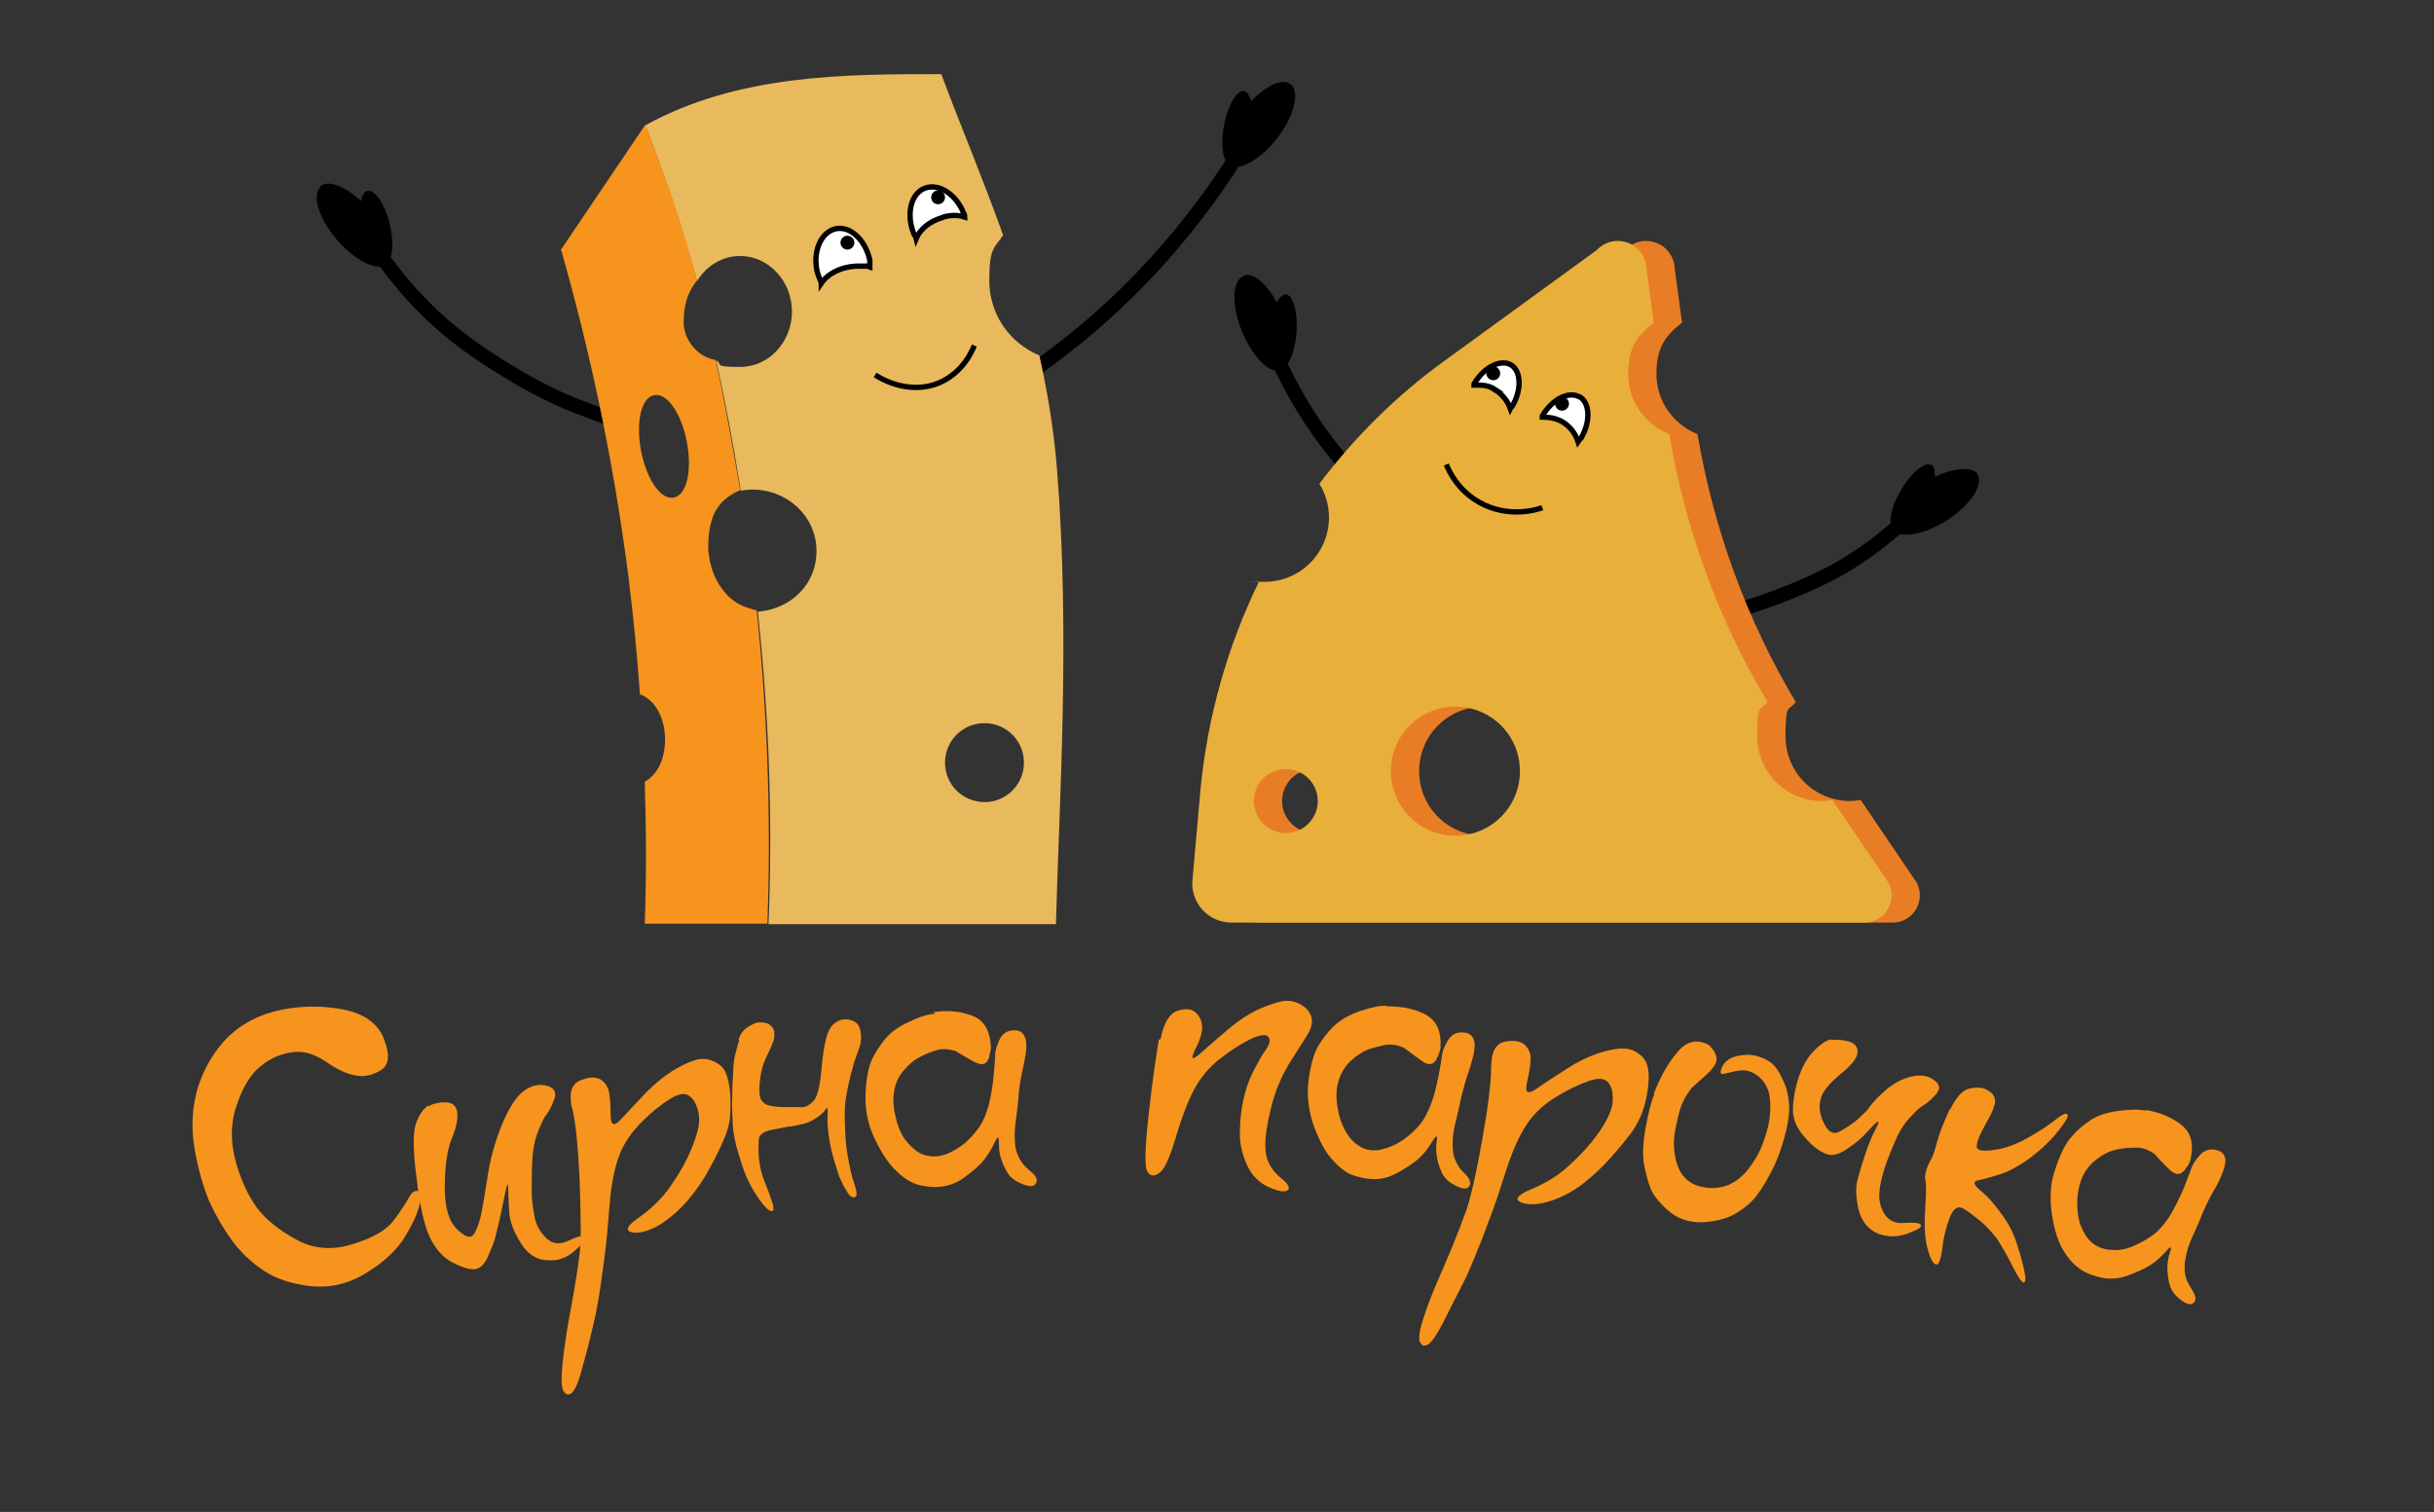
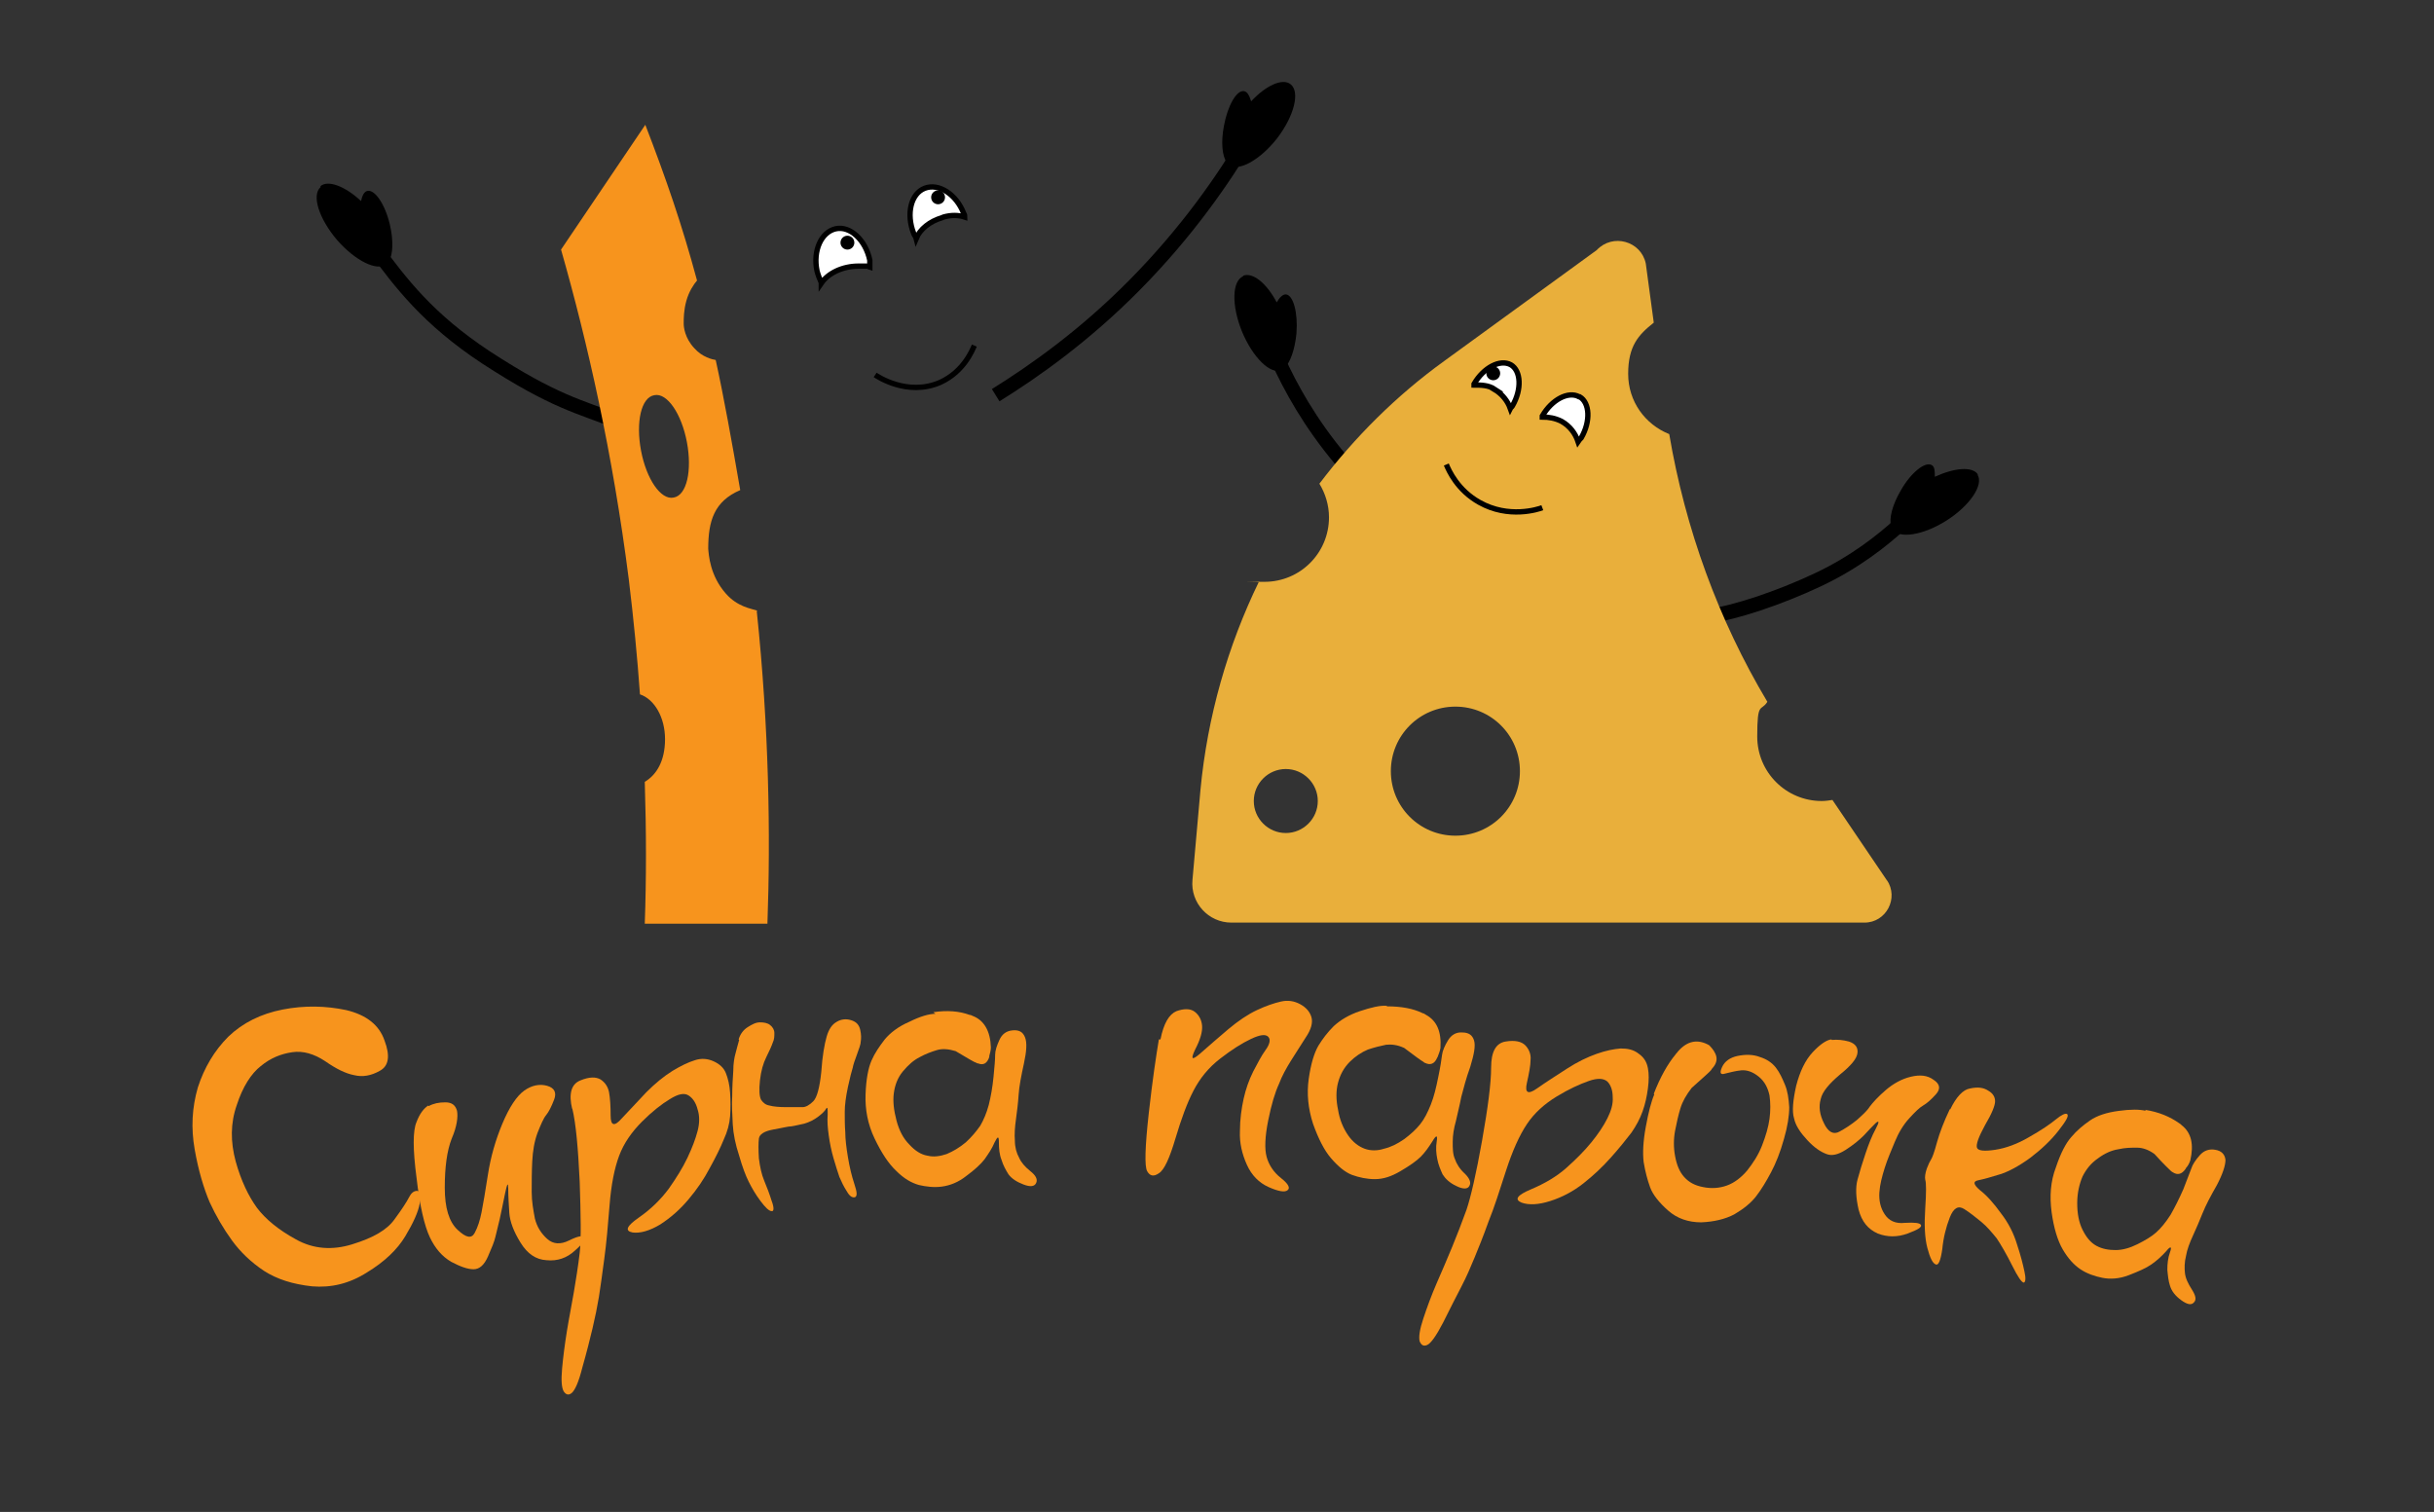
<svg xmlns="http://www.w3.org/2000/svg" id="Layer_1" data-name="Layer 1" version="1.1" viewBox="0 0 456.4 283.5">
  <rect x="0" y="0" width="456.4" height="283.5" fill="#333333" stroke="none" />
  <defs>
    <style>
      .cls-1 {
        fill: #000;
      }

      .cls-1, .cls-2, .cls-3, .cls-4, .cls-5 {
        stroke-width: 0px;
      }

      .cls-2 {
        fill: #f7941d;
      }

      .cls-3 {
        fill: #e9b95d;
      }

      .cls-6 {
        stroke-width: 2.7px;
      }

      .cls-6, .cls-7, .cls-8 {
        stroke: #000;
        stroke-miterlimit: 10;
      }

      .cls-6, .cls-8 {
        fill: none;
      }

      .cls-7 {
        fill: #fff;
      }

      .cls-7, .cls-8 {
        stroke-width: 1px;
      }

      .cls-4 {
        fill: #e9af3b;
      }

      .cls-5 {
        fill: #e87d25;
      }
    </style>
  </defs>
  <path class="cls-1" d="M60.1,34.9c1.4-1.2,4.6,0,7.6,2.8.2-1,.6-1.8,1.2-1.9,1.4-.3,3.3,2.5,4.2,6.3.7,3,.6,5.7-.2,6.9-.1.2-.2.4-.4.5-1.7,1.5-5.9-.6-9.3-4.5-3.4-4-4.8-8.4-3.1-9.9Z" />
  <path class="cls-1" d="M242,15.8c-1.5-1.2-4.6.2-7.4,3.2-.3-1-.7-1.8-1.3-1.9-1.4-.3-3.1,2.7-3.8,6.5-.6,3.1-.3,5.7.5,6.8.1.2.2.3.4.5,1.8,1.4,5.9-.9,9.1-5,3.2-4.2,4.3-8.7,2.5-10.1Z" />
  <g>
    <path class="cls-6" d="M320.6,115.5c4.6-.6,12.9-3.3,20.3-6.8,7-3.3,12.1-7.4,15.4-10.4" />
    <path class="cls-6" d="M269,101.9c-4.9-3.2-11.3-8.2-17.5-15.6-5.9-7-9.6-13.8-11.9-18.9" />
    <path class="cls-1" d="M233.1,51.7c1.8-.7,4.4,1.4,6.3,5,.5-.9,1.1-1.5,1.7-1.5,1.4.1,2.3,3.4,2,7.3-.3,3.1-1.2,5.6-2.3,6.5-.2.1-.3.3-.5.4-2.1.9-5.4-2.4-7.4-7.2-2-4.9-1.9-9.5.2-10.4Z" />
    <path class="cls-1" d="M370.9,89c-1-1.6-4.4-1.3-8.1.4,0-1,0-1.9-.6-2.2-1.2-.7-3.9,1.4-5.8,4.8-1.6,2.7-2.2,5.3-1.8,6.6,0,.2,0,.4.2.6,1.2,1.9,5.8,1.2,10.2-1.6,4.4-2.8,7-6.7,5.8-8.6Z" />
-     <path class="cls-5" d="M359.2,165.2l-10.3-15.2c-.7.1-1.3.2-2,.2-6.7,0-12.1-5.4-12.1-12.1s.7-4.6,1.9-6.5c-9.2-15.4-15.4-32.5-18.4-50.2-4.5-1.8-7.7-6.1-7.7-11.3s1.9-7.3,4.8-9.6l-1.5-11.1c-.9-4.2-6.2-5.7-9.2-2.5l-28.6,20.8c-9,6.5-16.8,14.3-23.4,23,1.1,1.8,1.8,4,1.8,6.3,0,6.7-5.4,12.1-12.1,12.1s-.7,0-1-.1c-5.9,12.1-9.7,25.4-11,39.1l-1.5,16.9c-.4,4.3,3,8,7.3,8h118.7c4.1,0,6.5-4.6,4.2-8ZM246.4,156.2c-3.3,0-6-2.7-6-6s2.7-6,6-6,6,2.7,6,6-2.7,6-6,6ZM278.2,156.7c-6.7,0-12.1-5.4-12.1-12.1s5.4-12.1,12.1-12.1,12.1,5.4,12.1,12.1-5.4,12.1-12.1,12.1Z" />
    <path class="cls-4" d="M353.9,165.2l-10.3-15.2c-.7.1-1.3.2-2,.2-6.7,0-12.1-5.4-12.1-12.1s.7-4.6,1.9-6.5c-9.2-15.4-15.4-32.5-18.4-50.2-4.5-1.8-7.7-6.1-7.7-11.3s1.9-7.3,4.8-9.6l-1.5-11.1c-.9-4.2-6.2-5.7-9.2-2.5l-28.6,20.8c-9,6.5-16.8,14.3-23.4,23,1.1,1.8,1.8,4,1.8,6.3,0,6.7-5.4,12.1-12.1,12.1s-.7,0-1-.1c-5.9,12.1-9.7,25.4-11,39.1l-1.5,16.9c-.4,4.3,3,8,7.3,8h118.7c4.1,0,6.5-4.6,4.2-8ZM241.1,156.2c-3.3,0-6-2.7-6-6s2.7-6,6-6,6,2.7,6,6-2.7,6-6,6ZM272.9,156.7c-6.7,0-12.1-5.4-12.1-12.1s5.4-12.1,12.1-12.1,12.1,5.4,12.1,12.1-5.4,12.1-12.1,12.1Z" />
    <path class="cls-7" d="M280.2,73c1.5.9,2.5,2.2,3,3.6.1-.2.3-.3.4-.5,1.8-3.1,1.6-6.6-.3-7.7-2-1.1-5.1.5-6.9,3.6,0,0,0,.2,0,.2,1.3,0,2.7,0,3.9.8Z" />
    <path class="cls-7" d="M296.1,74.4c-2-1.1-5.1.5-6.9,3.6,0,0,0,.1,0,.2,1.2,0,2.4.2,3.6.8,1.6.9,2.6,2.3,3.1,3.8.2-.3.4-.5.6-.7,1.8-3.1,1.6-6.6-.3-7.7Z" />
    <path class="cls-8" d="M271.2,87.1c.5,1.2,2.1,4.8,6.2,7.1,5.5,3.1,11,1.3,11.8,1" />
    <circle class="cls-1" cx="280" cy="70" r="1.3" />
-     <circle class="cls-1" cx="292.9" cy="75.7" r="1.3" />
  </g>
  <g>
    <path class="cls-6" d="M186.7,74.1c7.4-4.6,16.7-11.2,26-20.6,9.9-10,16.8-20,21.4-27.8" />
    <path class="cls-6" d="M116.2,79.2c-7.8-3.1-12.2-3.8-25.1-12.2-10.9-7.2-16-14-20.8-20.5" />
-     <path class="cls-3" d="M194.8,66.6c-5.5-2.3-9.3-7.7-9.3-14s1-6.1,2.6-8.5c-3.9-10.9-8.1-20.8-11.6-30.2-18,0-38.1,0-55.5,9.6,3.9,10,6.9,19,9.7,29.2,1.7-2.8,4.7-4.7,8.1-4.7,5.3,0,9.7,4.7,9.7,10.4s-4.3,10.4-9.7,10.4-3.1-.5-4.5-1.2c1.6,7.2,3.1,15.1,4.6,24.4.7-.1,1.4-.2,2.2-.2,6.6,0,12,5.1,12,11.5s-4.9,10.9-11,11.4c2.4,22.1,2.7,42,2,58.6h53.9c.6-23,2.7-53.9.2-85.3-.6-7.5-1.8-14.6-3.3-21.3ZM184.6,150.4c-4.1,0-7.4-3.3-7.4-7.4s3.3-7.4,7.4-7.4,7.4,3.3,7.4,7.4-3.3,7.4-7.4,7.4Z" />
    <path class="cls-2" d="M142,114.5c-1.2-.4-3.7-.7-5.9-3.2-3-3.4-3.2-7.3-3.3-8.4,0-5.2,1.1-8.9,6-11-1.5-8.7-3.1-17.6-4.6-24.4-.6-.1-2.5-.5-4-2.2-1.8-1.9-2-4-2-4.6,0-1,0-2.5.5-4.3.5-1.8,1.4-3.1,2-3.8-2.8-10.4-5.8-19.1-9.7-29.2-5.3,7.8-10.5,15.6-15.8,23.4,5,17.5,9.7,38.3,12.7,61.8.9,7.4,1.6,14.6,2.1,21.6,2.7.9,4.7,4.3,4.7,8.4s-1.6,6.7-3.8,8c.3,9.4.3,18.3,0,26.6h23c.6-16.5.3-36.7-2-58.6ZM126.3,93.3c-2.4.5-5.1-3.5-6.1-8.8-1-5.3,0-10,2.5-10.4,2.4-.5,5.1,3.5,6.1,8.8,1,5.3,0,10-2.5,10.4Z" />
    <path class="cls-8" d="M164.1,70.3c.3.2,6,4.1,12.2,1.4,4.4-2,6-6,6.4-6.9" />
    <path class="cls-7" d="M154,53.1c1.3-1.9,4-3.2,7-3.2s1.4,0,2.1.2c0-.4,0-.8,0-1.3-.8-3.8-3.7-6.5-6.4-5.9-2.7.6-4.3,4.1-3.5,7.9.2.8.5,1.5.8,2.2Z" />
    <path class="cls-7" d="M176.9,40.7c1.4-.4,2.8-.4,4,0,0-.2,0-.4-.2-.7-1.4-3.6-4.7-5.7-7.3-4.7-2.6,1-3.5,4.8-2.1,8.4.1.4.4.6.5,1,.7-1.7,2.5-3.2,4.9-3.9Z" />
    <circle class="cls-1" cx="158.9" cy="45.5" r="1.3" />
    <circle class="cls-1" cx="175.9" cy="37" r="1.3" />
  </g>
  <g>
    <path class="cls-2" d="M71.2,200.8c-1.6.9-3.2,1.2-4.8.8-1.6-.3-3.4-1.2-5.4-2.6-2.1-1.4-4.2-2-6.2-1.7-2.1.3-4.1,1.1-5.9,2.6-1.8,1.4-3.4,3.9-4.5,7.3-1.2,3.4-1.2,6.9-.2,10.6,1,3.6,2.4,6.5,4,8.7,1.6,2.1,4,4.1,7.3,5.9,3.2,1.8,6.8,2.1,10.6.9,3.9-1.2,6.5-2.7,7.9-4.7,1.4-1.9,2.3-3.3,2.7-4.1.4-.8.9-1.2,1.5-1.2.6,0,.8.8.5,2.4-.3,1.6-1.2,3.6-2.7,6.1-1.5,2.5-3.9,4.8-7.2,6.8-3.3,2.1-6.7,2.9-10.3,2.6-3.6-.4-6.5-1.3-9-2.9-2.4-1.6-4.4-3.5-6-5.7-1.6-2.2-3-4.6-4.2-7.2-1.1-2.6-2.1-5.9-2.8-9.9-.7-4-.5-7.8.6-11.6,1.2-3.7,3.1-6.9,5.7-9.5,2.7-2.6,6.1-4.3,10.2-5.1,4.1-.8,8.1-.7,11.9.1,3.8.9,6.2,2.8,7.2,5.7,1.1,2.9.8,4.8-.9,5.7Z" />
    <path class="cls-2" d="M80.4,207.4c.9-.5,1.9-.7,3.1-.7,1.2,0,1.9.5,2.2,1.6.2,1.1,0,2.9-1,5.2-.9,2.3-1.3,5.4-1.3,9.2,0,3.8.8,6.4,2.4,7.9,1.6,1.5,2.6,1.7,3.2.6.6-1.1,1-2.4,1.3-3.9.3-1.5.7-3.9,1.2-7.1.5-3.2,1.4-6.4,2.7-9.5,1.3-3.1,2.7-5.2,4.1-6.2,1.4-1,2.9-1.3,4.3-.9,1.4.4,1.8,1.3,1.3,2.6-.5,1.3-1,2.3-1.5,2.9-.5.6-1,1.8-1.6,3.3-.6,1.6-.9,3.4-1,5.4-.1,2-.1,3.9-.1,5.7,0,1.8.3,3.4.6,5,.4,1.6,1.2,2.8,2.3,3.8,1.1,1,2.5,1.1,4.1.3,1.6-.8,2.6-1,2.9-.6.3.3-.3,1.2-1.8,2.5-1.5,1.4-3.3,2-5.3,1.8-2-.1-3.6-1.2-4.9-3.3-1.3-2.1-2-4-2.1-5.6-.1-1.6-.2-3.1-.2-4.5,0-1.3-.2-1-.6.9-.4,1.9-.7,3.5-1,4.8-.3,1.3-.6,2.4-.8,3.3-.2.9-.7,2.1-1.4,3.7-.7,1.6-1.6,2.4-2.7,2.4-1.1,0-2.5-.5-4.2-1.4-1.7-1-3-2.5-4-4.6-1-2.1-1.9-5.9-2.5-11.2-.7-5.3-.7-8.8,0-10.4.6-1.6,1.4-2.6,2.2-3.1Z" />
    <path class="cls-2" d="M107.3,208c-.7-2.9-.2-4.7,1.5-5.4,1.7-.7,2.9-.7,3.8-.2.9.6,1.4,1.4,1.6,2.4.2,1.1.3,2.6.3,4.4,0,1.9.7,2.1,2.1.5,1.4-1.5,2.9-3.1,4.6-4.9,1.7-1.7,3.3-3,4.9-4,1.5-.9,2.9-1.6,4.2-2,1.2-.4,2.4-.3,3.5.2,1.1.5,1.9,1.2,2.3,2.2.4,1,.7,2.2.8,3.7.1,1.5.1,3,0,4.4-.1,1.4-.5,2.9-1.2,4.4-.6,1.5-1.5,3.3-2.6,5.3-1.1,2.1-2.4,4-4,5.9-1.6,1.9-3.3,3.4-5.3,4.7-2,1.2-3.8,1.7-5.2,1.5-1.5-.3-1.1-1.2,1.2-2.8,2.3-1.6,4.1-3.4,5.6-5.4,1.4-2,2.6-3.9,3.5-5.8.9-1.9,1.5-3.5,1.9-5,.4-1.5.4-2.9,0-4.1-.3-1.2-.9-2.1-1.7-2.6-.8-.5-1.9-.3-3.5.7-1.5.9-3.3,2.3-5.2,4.2-1.9,1.9-3.4,4-4.3,6.4-.9,2.4-1.5,5.5-1.8,9.3-.3,3.8-.6,7.2-1,10.1-.4,2.9-.7,5.3-1,7.1-.3,1.8-.7,3.8-1.2,5.9-.5,2.1-1.1,4.5-1.9,7.3-.7,2.8-1.4,4.3-2,4.8-.6.5-1.1.3-1.5-.3-.4-.7-.5-2.1-.3-4.3.2-2.2.5-4.5.9-7,.4-2.5.9-4.9,1.3-7.3.4-2.4.8-4.8,1.1-7.4.3-2.6.2-7,0-13.3-.3-6.3-.7-10.9-1.4-13.8Z" />
    <path class="cls-2" d="M138.5,194.9c.3-1,.9-1.8,1.7-2.3.8-.5,1.5-.9,2.3-.9.7,0,1.4.1,1.9.5.5.4.8.9.8,1.5,0,.6,0,1.2-.3,1.8-.2.6-.6,1.5-1.2,2.7-.6,1.2-1,2.6-1.2,4.4-.2,1.8-.1,3,.2,3.6.4.6.9,1,1.6,1.1.7.2,1.8.3,3.2.3,1.4,0,2.4,0,3,0,.6,0,1.3-.4,2-1.1.7-.7,1.2-2.6,1.5-5.5.2-3,.6-5.2,1-6.6.4-1.4,1-2.3,1.9-2.8.8-.5,1.8-.6,2.7-.3,1,.3,1.5.9,1.7,1.8.2.9.2,1.6.1,2.2,0,.5-.3,1.3-.7,2.4-.4,1.1-.7,1.9-.8,2.5-.2.6-.5,1.8-.9,3.6-.4,1.9-.6,3.4-.6,4.7,0,1.2,0,2.5.1,3.8,0,1.3.2,2.9.5,4.7.3,1.8.7,3.5,1.2,5,.5,1.5.6,2.3.1,2.5-.5.1-1-.2-1.5-1.1-.6-.9-1-1.8-1.4-2.7-.3-.9-.7-2.1-1.1-3.5-.4-1.4-.7-2.8-.9-4.3-.2-1.4-.3-2.7-.2-3.9,0-1.2,0-1.5-.3-1.1-.2.4-.7.9-1.5,1.5-.8.6-1.6,1-2.6,1.3-1,.2-1.7.4-2.4.5-.6,0-1.7.3-3.4.6-1.7.3-2.6.9-2.7,1.7-.1.8-.1,2.1,0,3.7.2,1.6.5,3,1,4.2.5,1.2,1,2.5,1.4,3.8.5,1.3.4,2,0,1.9-.5,0-1.2-.7-2.1-1.9-.9-1.2-1.6-2.4-2.2-3.6-.6-1.2-1.2-2.8-1.8-4.9-.7-2.1-1.1-4.1-1.2-5.9-.1-1.9-.2-3.7-.1-5.3,0-1.7.1-3.2.2-4.7,0-1.4.2-2.5.4-3.2.2-.7.4-1.6.7-2.6Z" />
    <path class="cls-2" d="M175,189.8c2.6-.4,4.9-.2,6.8.5.2,0,.4.1.6.2,2.1.8,3.3,2.8,3.4,5.9,0,.6-.2,1.2-.3,1.6,0,0,0,.1,0,.2-.4,1.2-1.1,1.6-2.1,1.2-.1,0-.2,0-.3-.1-.4-.1-1.7-.9-3.9-2.2-1.3-.4-2.5-.5-3.5-.2-1,.3-2.1.7-3.2,1.3-1.2.6-2.2,1.5-3.2,2.7-1,1.2-1.5,2.6-1.7,4.1-.2,1.5,0,3.2.5,5.1.5,1.9,1.3,3.4,2.4,4.5,1.1,1.2,2.2,1.9,3.4,2.1,1.2.3,2.4.1,3.6-.3,1.2-.5,2.4-1.2,3.6-2.2,1.1-1,2-2.1,2.7-3.1.6-1,1.2-2.4,1.6-3.9.4-1.6.7-3.3.9-5.3.2-2,.3-3.3.3-4.1,0-.8.3-1.7.8-2.8.5-1.1,1.3-1.7,2.5-1.8,1.2-.1,1.9.3,2.3,1.3.4,1,.3,2.6-.2,4.9-.5,2.3-.9,4.3-1,5.9-.1,1.6-.3,3.1-.5,4.6-.2,1.4-.3,2.8-.2,4,0,1.2.3,2.3.8,3.2.4.9,1.1,1.7,2.1,2.5,1,.8,1.4,1.5,1.1,2.2-.3.7-1.1.8-2.4.3-1.3-.5-2.2-1.1-2.8-1.9-.5-.8-1-1.7-1.3-2.7-.4-1-.5-2.1-.5-3.3,0-1.2-.2-1.2-.8,0-.5,1.2-1.2,2.2-1.9,3.2-.7.9-1.9,2-3.4,3.1-1.5,1.2-3.1,1.8-4.6,2-1.5.2-3,0-4.3-.3-1.4-.4-2.8-1.2-4.2-2.6-1.5-1.4-2.8-3.4-4.1-6.1-1.3-2.7-1.8-5.5-1.7-8.3.1-2.8.5-4.9,1.1-6.3.6-1.4,1.5-2.7,2.5-4,1-1.2,2.5-2.4,4.6-3.3,2-1,3.7-1.5,4.9-1.5Z" />
    <path class="cls-2" d="M217.6,194.9c.6-3,1.6-4.7,3-5.3,1.4-.5,2.6-.5,3.4.1.8.6,1.3,1.5,1.4,2.6.1,1.1-.3,2.6-1.3,4.5-.9,1.9-.6,2.1,1,.7,1.6-1.4,3.3-2.9,5.2-4.5,1.9-1.6,3.7-2.8,5.4-3.6,1.7-.8,3.2-1.3,4.5-1.6,1.3-.3,2.5-.1,3.6.5,1.1.6,1.8,1.4,2.1,2.4.3,1,0,2.3-1.1,3.9-1,1.6-2,3.1-2.8,4.4-.8,1.3-1.6,2.7-2.2,4.3-.7,1.5-1.4,3.8-2,6.8-.6,3-.7,5.3-.3,6.8.4,1.5,1.3,2.9,2.7,4,1.4,1.1,1.8,1.9,1.2,2.3-.5.4-1.7.2-3.5-.6-1.8-.8-3.2-2.2-4.1-4.2-.9-2-1.4-4.1-1.3-6.3,0-2.2.3-4.3.7-6.1.4-1.8,1-3.5,1.8-5.1.8-1.5,1.5-2.9,2.3-4,.8-1.1,1-2,.5-2.5-.5-.5-1.5-.4-3.2.4-1.7.8-3.6,2-5.8,3.7-2.2,1.7-3.8,3.7-5,6-1.2,2.3-2.3,5.3-3.4,9-1.1,3.7-2.1,5.9-3.1,6.5-1,.7-1.7.5-2.2-.4-.5-.9-.4-4.5.3-10.8.7-6.3,1.4-10.9,1.9-13.9Z" />
    <path class="cls-2" d="M260.1,188.7c2.6,0,4.9.4,6.7,1.3.2,0,.4.2.6.3,2,1.1,2.9,3.1,2.7,6.2-.1.6-.3,1.1-.5,1.6,0,0,0,.1-.1.2-.5,1.2-1.3,1.5-2.3,1-.1,0-.2-.1-.3-.2-.4-.2-1.6-1.1-3.6-2.6-1.3-.6-2.4-.7-3.4-.6-1,.2-2.2.5-3.4.9-1.2.5-2.4,1.3-3.4,2.3-1.1,1.1-1.8,2.4-2.2,3.9-.4,1.5-.4,3.2,0,5.1.3,1.9,1,3.5,1.9,4.8.9,1.3,2,2.1,3.1,2.5,1.1.4,2.4.4,3.6,0,1.3-.3,2.5-.9,3.8-1.8,1.2-.9,2.2-1.8,3-2.8.8-1,1.4-2.2,2-3.7.6-1.5,1-3.2,1.4-5.2.4-1.9.6-3.3.7-4.1.1-.8.5-1.7,1.1-2.7.6-1,1.5-1.6,2.7-1.5,1.2,0,1.9.5,2.2,1.5.3,1,0,2.6-.7,4.9-.8,2.2-1.3,4.2-1.7,5.7-.3,1.6-.7,3.1-1,4.5-.4,1.4-.6,2.7-.6,3.9,0,1.2,0,2.3.4,3.2.3.9.9,1.9,1.9,2.8.9.9,1.2,1.7.8,2.3-.3.6-1.2.6-2.4,0-1.3-.6-2.1-1.4-2.6-2.2-.4-.9-.8-1.8-1-2.9-.2-1-.3-2.1-.1-3.3.2-1.2-.1-1.2-.8,0-.7,1.1-1.4,2.1-2.2,2.9-.8.8-2.1,1.7-3.8,2.7-1.7,1-3.2,1.5-4.8,1.5-1.5,0-2.9-.3-4.3-.8-1.3-.5-2.6-1.6-3.9-3.1-1.3-1.5-2.4-3.7-3.4-6.5-.9-2.8-1.2-5.6-.8-8.4.4-2.8,1-4.8,1.8-6.2.8-1.3,1.7-2.5,2.9-3.7,1.2-1.1,2.8-2.1,4.9-2.8,2.1-.7,3.8-1.1,5-1Z" />
    <path class="cls-2" d="M279.6,200.2c0-3,.9-4.6,2.7-4.9,1.8-.3,3,0,3.7.7.7.7,1.1,1.7,1,2.7,0,1.1-.3,2.6-.7,4.4-.4,1.8.2,2.2,1.9,1,1.7-1.2,3.6-2.4,5.6-3.7,2-1.3,3.9-2.2,5.6-2.8,1.7-.6,3.2-.9,4.5-1,1.3,0,2.4.2,3.4,1,1,.7,1.5,1.6,1.7,2.7.2,1,.2,2.3,0,3.8-.2,1.5-.5,2.9-1,4.3-.5,1.4-1.2,2.7-2.1,4-1,1.3-2.2,2.8-3.8,4.6-1.6,1.8-3.3,3.4-5.2,4.9-1.9,1.5-4,2.6-6.2,3.3-2.2.7-4,.8-5.4.3-1.4-.6-.8-1.4,1.8-2.5,2.6-1.1,4.8-2.4,6.6-4,1.8-1.6,3.4-3.2,4.7-4.8,1.3-1.6,2.3-3.1,3-4.5.7-1.4,1.1-2.7,1-4,0-1.3-.4-2.3-1-2.9-.7-.6-1.8-.7-3.5-.1-1.7.6-3.7,1.5-6,2.9-2.3,1.4-4.2,3.1-5.6,5.2-1.4,2.1-2.7,5-3.9,8.7-1.2,3.7-2.2,6.9-3.3,9.6-1,2.8-1.9,5-2.6,6.7-.7,1.7-1.5,3.6-2.5,5.5-1,1.9-2.1,4.1-3.4,6.7-1.3,2.5-2.3,3.9-3,4.2-.7.3-1.1,0-1.4-.7-.2-.8,0-2.2.7-4.3.7-2.1,1.5-4.3,2.5-6.6,1-2.3,2-4.6,2.9-6.8.9-2.2,1.8-4.5,2.7-7,.8-2.4,1.8-6.7,2.9-12.9,1.1-6.2,1.7-10.8,1.7-13.7Z" />
    <path class="cls-2" d="M310.1,205.1c1.2-3.1,2.6-5.6,4.1-7.4.1-.2.3-.3.4-.5,1.8-2.1,3.8-2.4,5.9-1.2.4.4.7.8.9,1.1,0,0,0,.1.1.2.6,1,.5,2-.4,3,0,0-.2.2-.2.3-.3.4-1.6,1.5-3.7,3.4-1,1.3-1.7,2.5-2.1,3.8-.4,1.3-.7,2.7-1,4.2-.3,1.6-.3,3.2,0,4.8.3,1.6.8,2.9,1.7,3.9.9,1,2,1.6,3.6,1.9,1.5.3,3,.2,4.4-.3,1.4-.5,2.7-1.5,3.8-2.8,1.1-1.4,2.1-2.9,2.8-4.7.7-1.8,1.2-3.5,1.4-5,.2-1.5.2-3,0-4.4-.3-1.4-.9-2.6-2-3.5-1.1-.9-2.2-1.3-3.3-1.2-1.1.1-2.1.4-3,.6-.9.3-1.1-.1-.6-1.2.5-1.1,1.5-1.8,2.9-2.1,1.5-.3,2.9-.3,4.2.2,1.3.4,2.3,1.1,3,2,.7.9,1.2,2,1.7,3.2.5,1.2.7,2.6.8,4.2,0,1.6-.3,3.6-1,6-.7,2.5-1.5,4.5-2.4,6.2-.9,1.7-1.8,3.2-2.8,4.5-1,1.3-2.4,2.4-4.1,3.4-1.7.9-3.8,1.4-6.2,1.5-2.4,0-4.5-.7-6.2-2.2-1.7-1.5-2.9-3-3.4-4.4-.5-1.4-.9-2.9-1.2-4.7-.2-1.7-.1-3.9.4-6.6.5-2.7,1-4.7,1.6-6.1Z" />
    <path class="cls-2" d="M343.5,195c1-.1,2.1,0,3.2.3,1.2.4,1.7,1.1,1.6,2.1-.1,1.1-1.2,2.4-3.3,4.1-2,1.7-3.3,3.2-3.6,4.6-.4,1.4-.2,2.9.6,4.5.8,1.7,1.8,2.2,2.9,1.6,1.1-.6,2.2-1.3,3.3-2.2,1-.9,1.9-1.7,2.4-2.5.6-.8,1.6-1.9,3-3.1,1.4-1.2,3-2.1,4.7-2.5,1.7-.4,3.1-.3,4.3.6,1.2.8,1.3,1.7.4,2.7-.9,1-1.7,1.7-2.4,2.1-.7.4-1.5,1.2-2.6,2.4-1.1,1.2-2,2.7-2.7,4.4-.7,1.7-1.4,3.3-1.9,4.9-.5,1.6-.9,3.1-1,4.6-.1,1.5.2,2.9,1,4.1.8,1.2,2,1.8,3.8,1.6,1.8-.1,2.8,0,3,.4.2.4-.6.9-2.5,1.6-1.9.7-3.8.7-5.6,0-1.8-.8-3-2.2-3.6-4.5-.5-2.2-.6-4.1-.2-5.6.4-1.5.9-3.1,1.5-4.9.6-1.8,1.2-3.3,1.9-4.6.7-1.3.7-1.7,0-1.1-.6.6-1.3,1.3-2.2,2.3-.9.9-2,1.8-3.4,2.7-1.4.9-2.6,1.2-3.6.8-1.1-.4-2.3-1.2-3.6-2.6-1.3-1.4-2.2-2.7-2.5-4.1-.4-1.3-.2-3.4.4-6.1.7-2.7,1.7-4.8,3.1-6.3,1.4-1.5,2.6-2.3,3.5-2.4Z" />
    <path class="cls-2" d="M365.7,208c1.1-2.3,2.4-3.7,3.7-3.9,1.4-.3,2.5-.2,3.4.4.9.5,1.3,1.2,1.3,2,0,.8-.6,2.3-1.9,4.5-1.2,2.2-1.7,3.6-1.5,4.2.2.6,1.4.7,3.4.4,2-.3,4.2-1.1,6.4-2.4,2.3-1.3,3.9-2.4,5-3.3,1.1-.9,1.8-1.2,2.1-1,.4.3-.2,1.3-1.6,3.1-1.4,1.8-3.2,3.5-5.3,5.1-2.2,1.6-4.1,2.6-5.7,3.1-1.6.5-3,.9-4,1.1-1.1.2-1,.8.3,1.9,1.3,1,2.6,2.5,3.9,4.3,1.4,1.8,2.4,3.8,3,5.8.7,2.1,1.1,3.7,1.4,5.1.3,1.3.2,2-.1,2.1-.4,0-1.1-1-2.2-3.2-1.1-2.2-2.1-3.9-2.9-5.1-.9-1.1-1.8-2.2-2.9-3.1-1.1-.9-2.1-1.7-3.2-2.4-1.1-.7-2-.2-2.7,1.6-.7,1.8-1.2,3.8-1.4,5.9-.3,2.1-.7,3.1-1.2,2.9-.6-.2-1.1-1.2-1.6-3.1-.5-1.9-.6-4.4-.4-7.4.2-3,.2-4.8,0-5.4-.1-.5,0-1.2.3-2.1.3-.8.6-1.4.8-1.7.2-.3.6-1.3,1.1-3.2.5-1.8,1.3-3.9,2.4-6.2Z" />
    <path class="cls-2" d="M402.2,208.1c2.6.4,4.7,1.3,6.4,2.5.2.1.4.3.5.4,1.8,1.4,2.3,3.6,1.6,6.6-.2.6-.5,1.1-.8,1.4,0,0,0,.1-.1.2-.7,1-1.5,1.2-2.4.6,0,0-.2-.1-.3-.2-.3-.3-1.4-1.3-3.1-3.2-1.1-.8-2.2-1.2-3.3-1.2-1.1,0-2.2,0-3.5.3-1.3.2-2.6.8-3.8,1.7-1.3.9-2.2,2-2.9,3.4-.6,1.4-1,3.1-1,5,0,1.9.3,3.6,1,5,.7,1.4,1.5,2.4,2.6,3,1.1.6,2.3.8,3.6.8,1.3,0,2.7-.4,4.1-1.1,1.4-.7,2.6-1.4,3.5-2.2.9-.8,1.8-1.9,2.7-3.3.8-1.4,1.6-3,2.4-4.8.7-1.8,1.2-3.1,1.5-3.9.2-.7.8-1.6,1.6-2.5.8-.9,1.8-1.2,2.9-1,1.2.2,1.8.9,1.9,1.9,0,1-.5,2.6-1.6,4.7-1.2,2.1-2.1,3.8-2.7,5.3-.6,1.5-1.2,2.9-1.8,4.2-.6,1.3-1.1,2.6-1.3,3.8-.3,1.2-.3,2.3-.2,3.2.1,1,.6,2,1.3,3.1.7,1.1.9,1.9.4,2.4-.5.6-1.3.4-2.4-.4-1.1-.8-1.8-1.7-2.1-2.7-.3-.9-.4-1.9-.5-3,0-1.1.1-2.2.5-3.3.4-1.1.1-1.2-.7-.2-.9,1-1.8,1.8-2.8,2.5-1,.7-2.4,1.3-4.2,2-1.8.7-3.5.8-5,.5-1.5-.3-2.9-.8-4.1-1.6-1.2-.8-2.3-2-3.3-3.7-1-1.7-1.7-4.1-2.1-7-.4-3-.2-5.8.8-8.4.9-2.7,1.9-4.6,2.9-5.7,1-1.2,2.2-2.2,3.5-3.1,1.3-.9,3.1-1.5,5.4-1.8,2.2-.3,3.9-.3,5.1,0Z" />
  </g>
</svg>